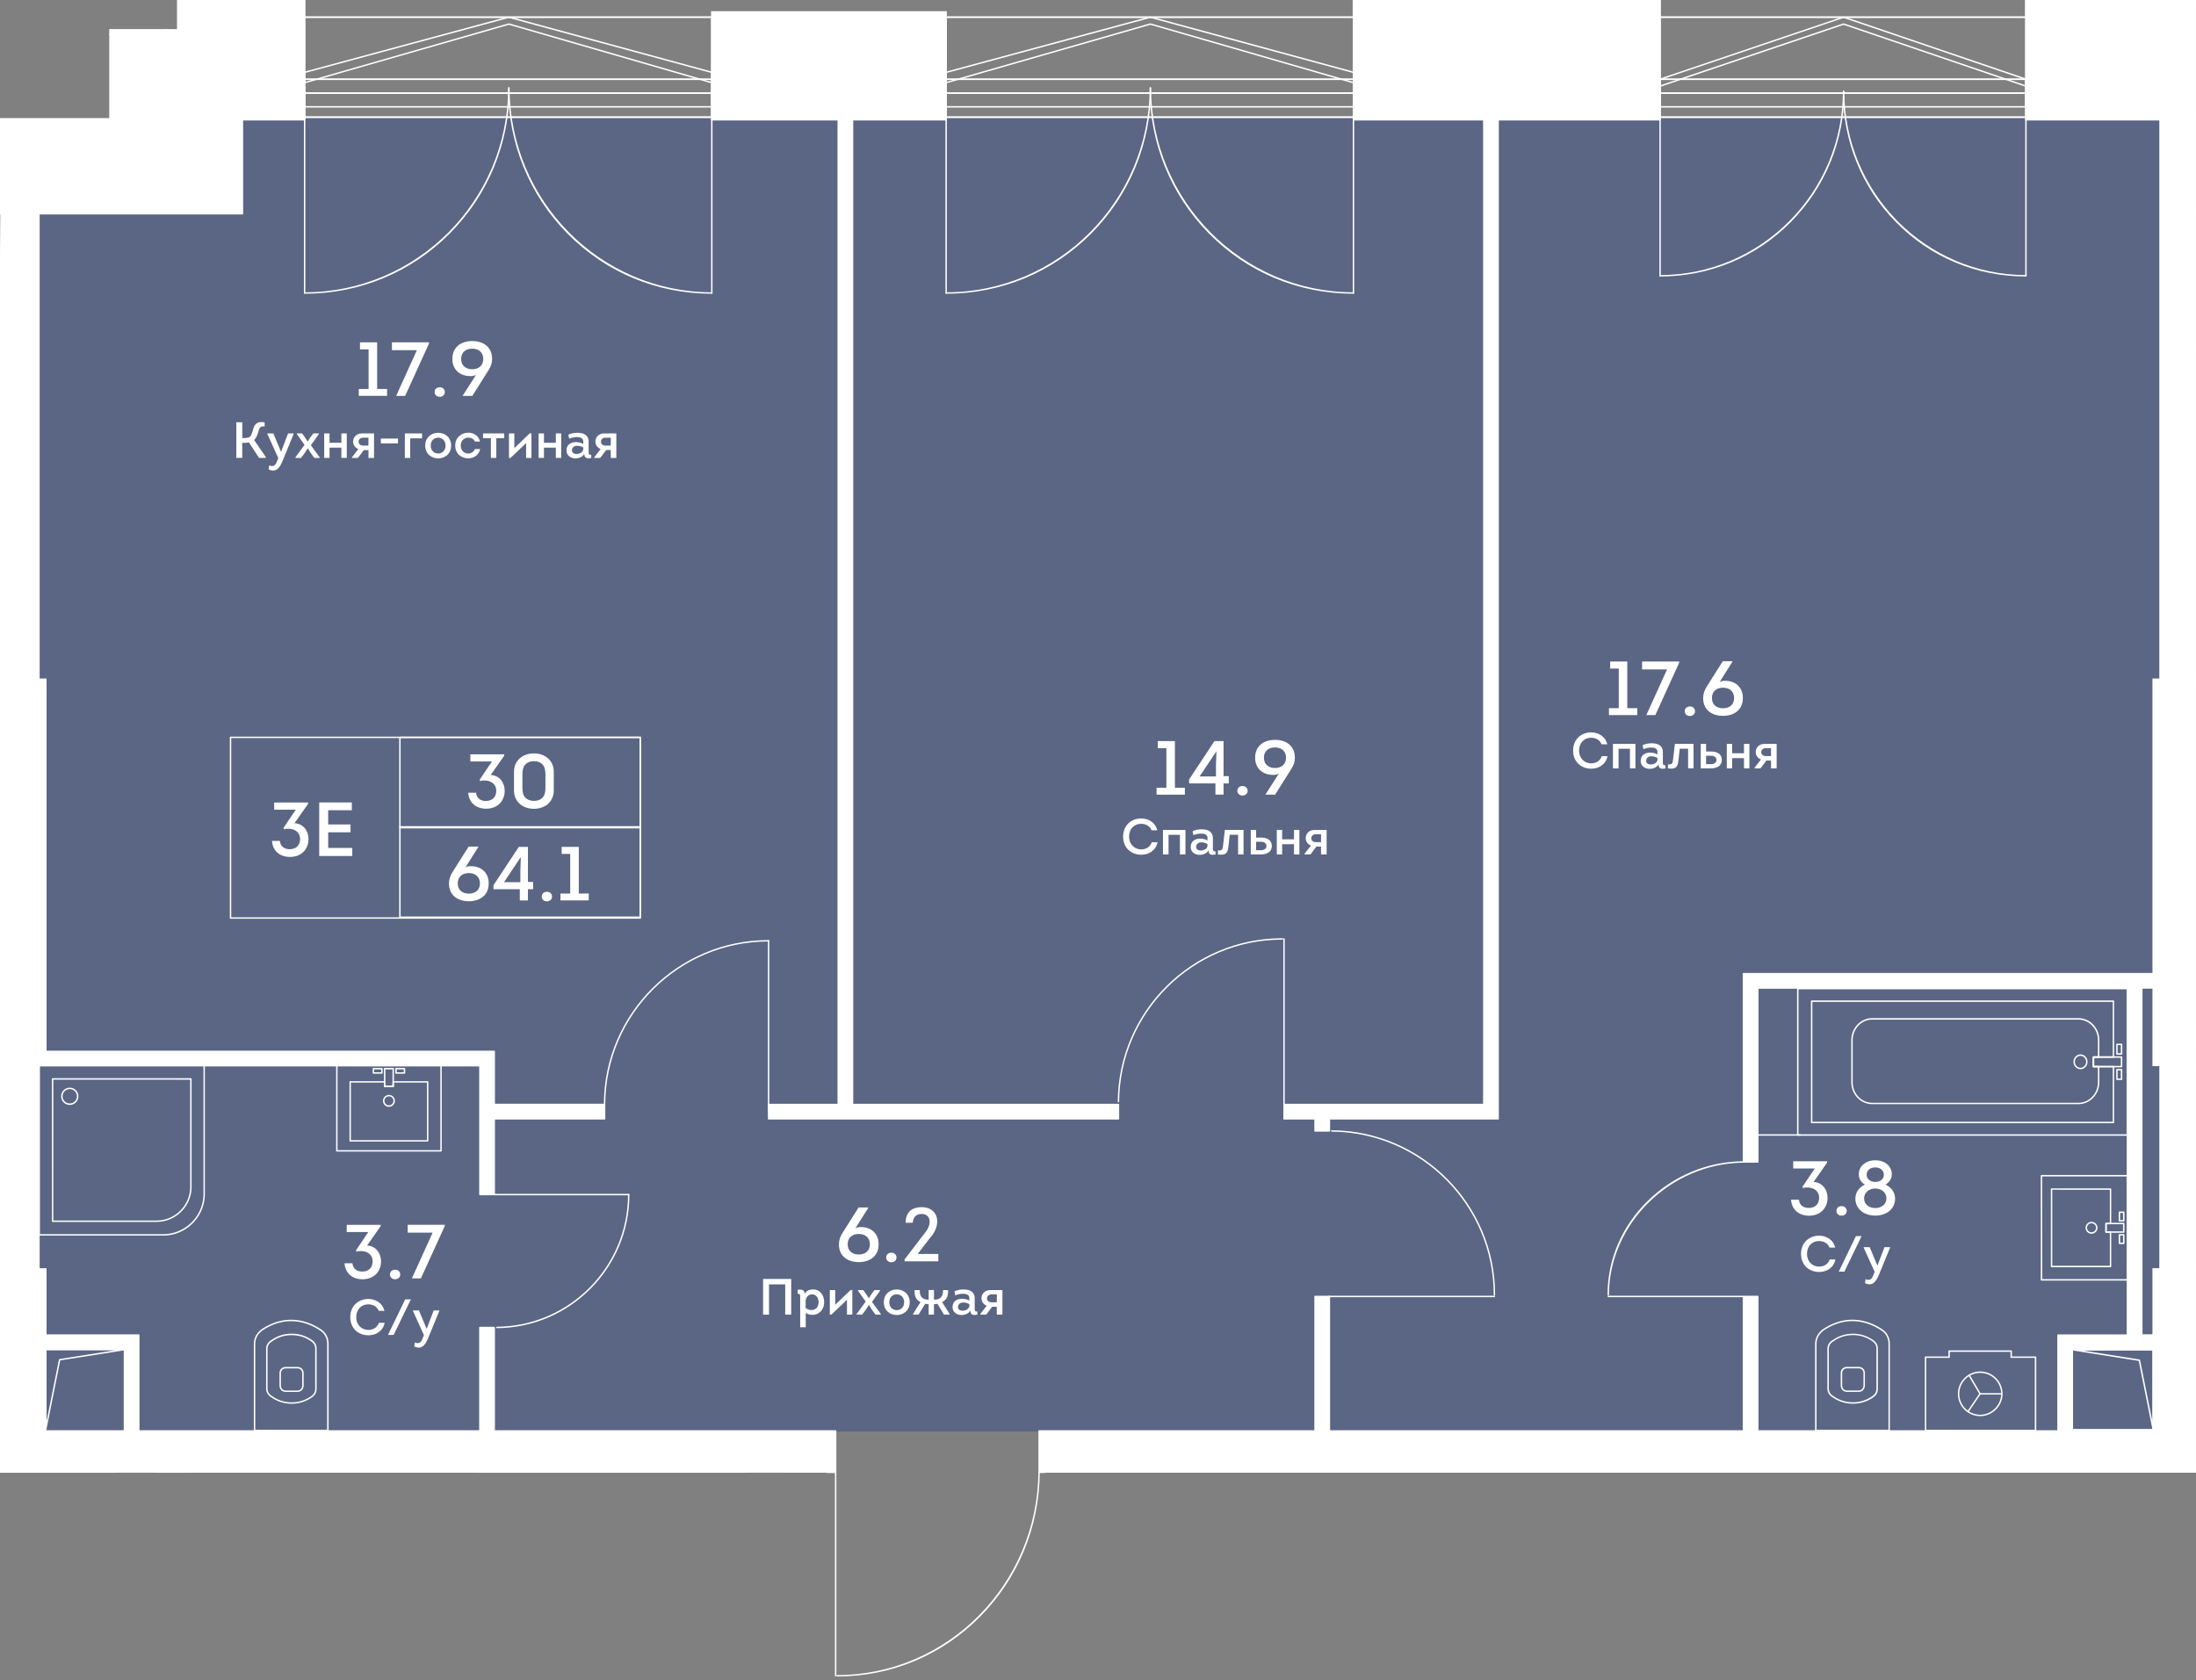
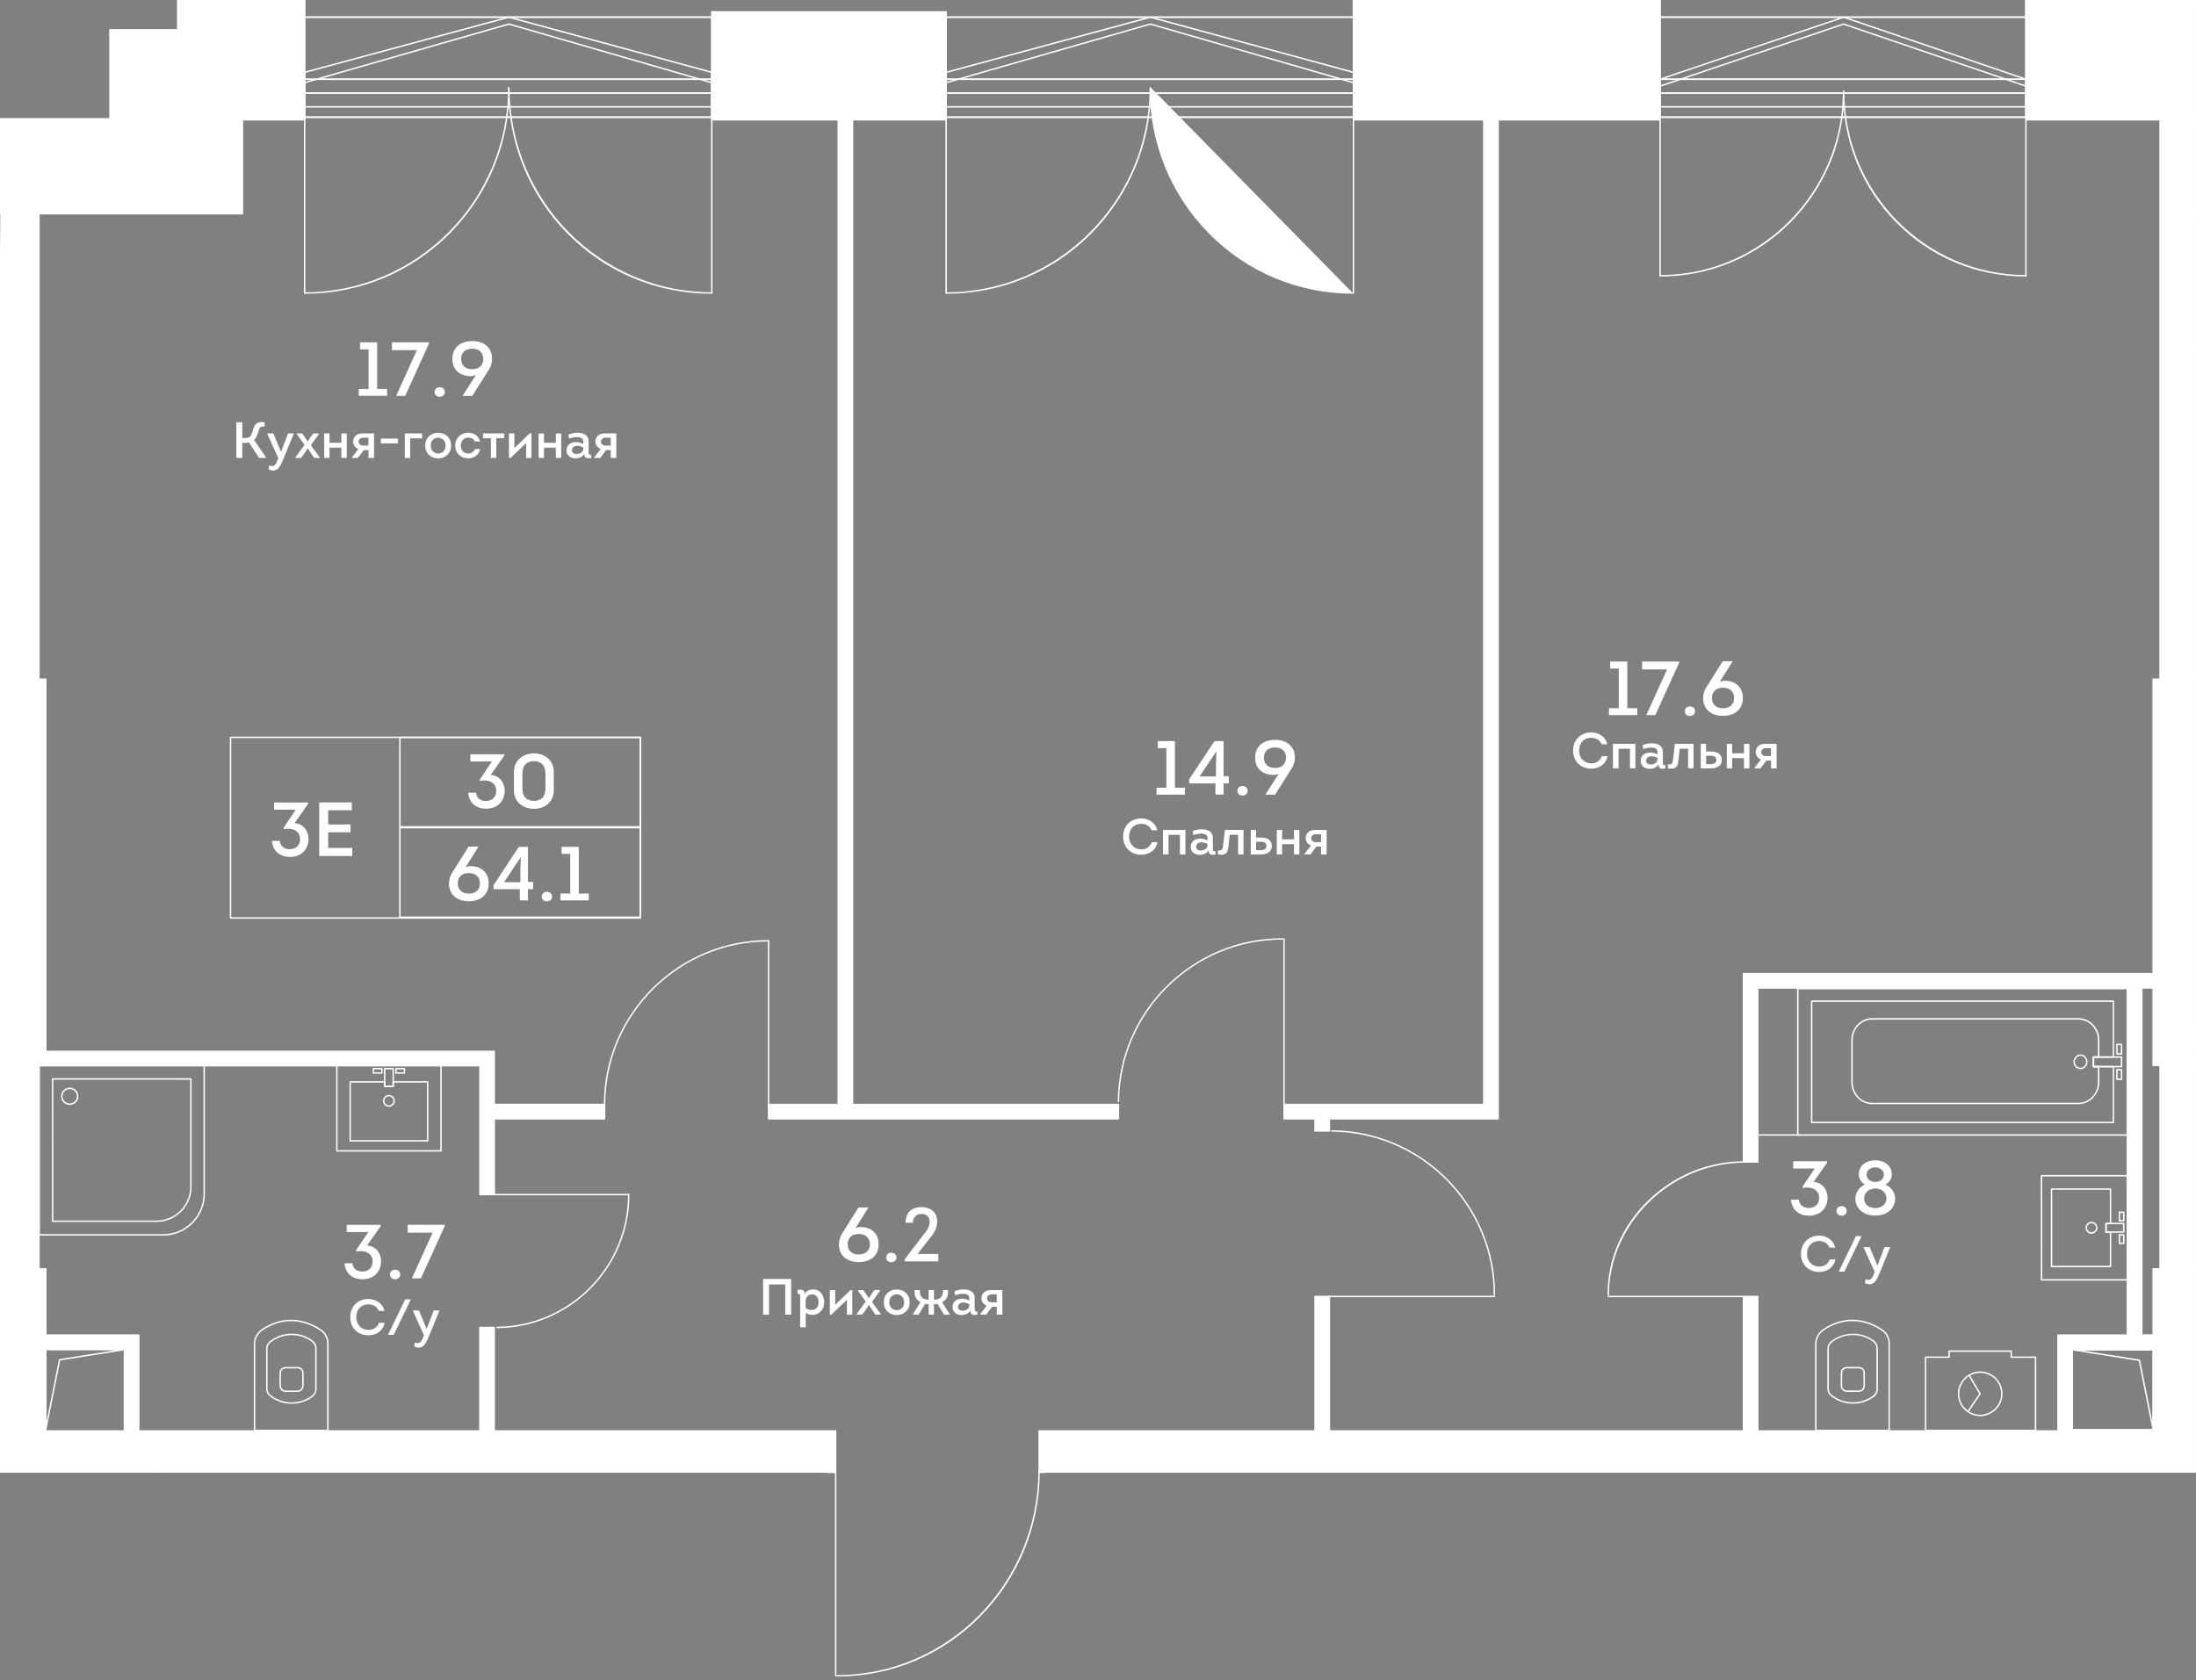
<svg xmlns="http://www.w3.org/2000/svg" viewBox="0 0 653.27 500">
  <rect x="0" y="0" width="653.27" height="500" fill="#808080" stroke="none" />
  <clipPath id="a">
    <path d="M409.74 0H52.65v8.66H32.5v26.48H0V438.2h245.98V500h64.87v-61.8h342.42V0z" />
  </clipPath>
  <clipPath id="b">
    <path d="M-1575.14-4.66h2943.63v1415.92h-2943.63z" />
  </clipPath>
  <clipPath id="c">
    <path d="M-1575.14-4.66h2943.63v1415.92h-2943.63z" />
  </clipPath>
-   <path d="M651.73 35.07H63.33v4.67H5.87v386.19H646.2V131.76h5.53z" fill="#425688" opacity=".6" />
  <g clip-path="url(#a)">
    <g clip-path="url(#b)" fill="#fff">
      <path clip-path="url(#c)" d="M88.44 414.17h-3.41c-.95 0-1.67-.59-1.83-1.5a.284.284 0 0 1-.06-.18v-3.92c0-.51.18-.98.52-1.31.34-.35.83-.53 1.37-.53h3.41c1.11 0 1.89.76 1.89 1.85v3.92c0 .09-.04.15-.06.19-.18.9-.89 1.48-1.83 1.48m-4.87-1.67c.01 0 .03.03.05.08.13.73.67 1.17 1.41 1.17h3.41c.74 0 1.28-.44 1.41-1.15v-.01c.01-.05.04-.09.05-.12v-3.88c0-.85-.59-1.42-1.46-1.42h-3.41c-.43 0-.81.15-1.07.41-.25.26-.39.6-.39 1.01z" />
      <path clip-path="url(#c)" d="M75.72 425.85a.204.204 0 0 1-.21-.21v-25.7c0-1.6.67-3.03 1.89-4.05.01-.05.04-.1.09-.14 2.86-2 5.97-3.06 9.02-3.06h.3c3.09.05 6.19 1.11 8.98 3.06 1.26.95 1.97 2.45 1.97 4.12v25.76c0 .12-.09.21-.21.21zm2.09-29.8a.2.2 0 0 1-.08.12c-1.16.94-1.8 2.27-1.8 3.77v25.48h21.39v-25.55c0-1.53-.65-2.9-1.8-3.77-2.78-1.95-5.88-2.98-8.96-2.98h-.06c-2.93 0-5.93 1.02-8.69 2.93" />
      <path clip-path="url(#c)" d="M86.76 417.68c-2.28 0-4.36-.68-6.19-2.01 0 .01-.04.01-.09-.01-.02-.01-.05-.03-.06-.05-.01-.01-.03-.04-.05-.07-.83-.65-1.21-1.43-1.21-2.46v-11.65c0-1.03.38-1.81 1.21-2.45.01-.03.03-.05.06-.08.01-.02.03-.03.06-.04.05-.02.09-.03.12-.03 1.82-1.33 3.89-2 6.16-2s4.35.68 6.18 2.01h.01c.84.65 1.23 1.44 1.23 2.48v11.87c0 1.04-.39 1.83-1.24 2.48a10.32 10.32 0 0 1-6.19 2.01m-6.05-2.41c.03 0 .08.02.12.05 1.75 1.29 3.75 1.94 5.94 1.94 2.18 0 4.18-.65 5.93-1.93.72-.56 1.06-1.24 1.06-2.13v-11.87c0-.89-.34-1.57-1.07-2.13-1.75-1.28-3.74-1.92-5.93-1.92s-4.19.65-5.93 1.93c-.04.03-.08.04-.12.05-.01.02-.03.03-.04.04-.74.56-1.08 1.24-1.08 2.14v11.65c0 .9.34 1.58 1.07 2.14.02 0 .03.02.05.04m-.31.29s.01.01 0 0c.01.01 0 0 0 0m.18-16.71s-.01 0 0 0c-.01 0 0 0 0 0m472.3 15.31h-3.41c-.94 0-1.66-.59-1.83-1.5a.284.284 0 0 1-.06-.18v-3.92c0-1.09.78-1.85 1.89-1.85h3.41c1.11 0 1.89.76 1.89 1.85v3.92c0 .09-.04.16-.06.19-.17.91-.88 1.49-1.83 1.49m-4.87-1.67c.01 0 .03.03.05.07.13.73.67 1.18 1.41 1.18h3.41c.74 0 1.28-.44 1.41-1.15 0-.01 0-.01.01-.02.01-.05.03-.09.05-.11v-3.89c0-.85-.59-1.42-1.46-1.42h-3.41c-.87 0-1.46.57-1.46 1.42z" />
      <path clip-path="url(#c)" d="M540.17 425.84a.204.204 0 0 1-.21-.21v-25.7c0-1.6.67-3.03 1.89-4.05.01-.05.04-.1.09-.13 2.86-2 5.97-3.07 9.01-3.07h.3c3.09.05 6.19 1.11 8.98 3.06 1.26.95 1.97 2.45 1.97 4.12v25.76c0 .12-.09.21-.21.21zm2.09-29.8c-.01.04-.03.09-.07.12-1.17.94-1.8 2.27-1.8 3.77v25.48h21.39v-25.55c0-1.53-.65-2.91-1.8-3.77-2.78-1.95-5.88-2.98-8.96-2.98h-.06c-2.94 0-5.94 1.02-8.7 2.93" />
      <path clip-path="url(#c)" d="M551.21 417.67c-2.27 0-4.34-.67-6.16-1.99-.03 0-.08-.01-.12-.03-.03-.01-.05-.03-.07-.05a.435.435 0 0 1-.04-.07c-.82-.63-1.21-1.42-1.21-2.45v-11.65c0-1.03.38-1.81 1.21-2.45.01-.02.03-.06.06-.08.02-.02.04-.03.06-.03.06-.03.1-.03.13-.03 1.79-1.31 3.87-1.99 6.15-1.99 2.27 0 4.35.68 6.18 2.01.84.65 1.24 1.43 1.24 2.47v11.87c0 1.03-.39 1.82-1.24 2.48-1.83 1.32-3.91 1.99-6.19 1.99m-6.06-2.41c.03 0 .08.02.12.05 1.75 1.28 3.74 1.93 5.93 1.93 2.18 0 4.18-.65 5.93-1.93.73-.56 1.07-1.24 1.07-2.13v-11.87c0-.89-.34-1.57-1.07-2.13-1.75-1.28-3.74-1.92-5.92-1.92s-4.18.65-5.93 1.93c-.05.03-.09.04-.12.05l-.05.05c-.73.56-1.07 1.24-1.07 2.14v11.65c0 .9.34 1.58 1.07 2.14.02.01.03.02.04.04m-440.98-75.6c-.12 0-.21-.09-.21-.21v-17.54c0-.12.09-.21.21-.21h10.26a.204.204 0 0 1 .21.21v1.12h2.11v-1.12c0-.12.09-.21.21-.21h10.26a.204.204 0 0 1 .21.21v17.55a.204.204 0 0 1-.21.21h-23.05zm.21-17.54v17.12h22.63v-17.12h-9.83v1.12c0 .12-.09.21-.21.21h-2.53c-.12 0-.21-.09-.21-.21v-1.12zm9.23-2.64h-2.53c-.12 0-.21-.09-.21-.21v-1.29c0-.12.09-.21.21-.21h2.53c.12 0 .21.09.21.21v1.29c0 .11-.1.21-.21.21m-2.33-.43h2.11v-.87h-2.11zm9.05.43h-2.54c-.12 0-.21-.09-.21-.21v-1.3c0-.12.09-.21.21-.21h2.54c.12 0 .21.09.21.21v1.3c0 .11-.09.21-.21.21m-2.33-.43h2.11v-.87H118z" />
      <path clip-path="url(#c)" d="M115.7 329.33c-.97 0-1.77-.8-1.77-1.77s.8-1.77 1.77-1.77 1.77.8 1.77 1.77-.8 1.77-1.77 1.77m0-3.12a1.34 1.34 0 1 0 0 2.68 1.34 1.34 0 0 0 0-2.68" />
      <path clip-path="url(#c)" d="M100.2 342.65a.204.204 0 0 1-.21-.21v-25.52c0-.12.09-.21.21-.21h31c.12 0 .21.09.21.21v25.52a.204.204 0 0 1-.21.21zm.21-25.52v25.1h30.58v-25.1z" />
      <path clip-path="url(#c)" d="M116.97 323.46h-2.54c-.12 0-.21-.09-.21-.21v-5.28c0-.12.09-.21.21-.21h2.54a.204.204 0 0 1 .21.21v5.28c0 .11-.09.21-.21.21m-2.32-.43h2.11v-4.85h-2.11zm495.65 54.04a.204.204 0 0 1-.21-.21v-23.05c0-.12.09-.21.21-.21h17.54c.12 0 .21.09.21.21v10.26a.204.204 0 0 1-.21.21h-1.13v2.11h1.13c.12 0 .21.09.21.21v10.26c0 .12-.09.21-.21.21zm.21-23.06v22.63h17.12v-9.83h-1.13c-.12 0-.21-.09-.21-.21v-2.53c0-.12.09-.21.21-.21h1.13v-9.84zm21.27 9.43h-1.3c-.12 0-.21-.09-.21-.21v-2.53c0-.12.09-.21.21-.21h1.3c.12 0 .21.09.21.21v2.53c0 .12-.09.21-.21.21m-1.09-.42h.87v-2.11h-.87zm1.09 7.15h-1.3c-.12 0-.21-.09-.21-.21v-2.54c0-.12.09-.21.21-.21h1.3c.12 0 .21.09.21.21v2.54a.204.204 0 0 1-.21.21m-1.08-.43h.87v-2.11h-.87z" />
      <path clip-path="url(#c)" d="M622.19 367.1c-.97 0-1.77-.8-1.77-1.77s.8-1.77 1.77-1.77 1.77.8 1.77 1.77-.8 1.77-1.77 1.77m0-3.12a1.34 1.34 0 1 0 1.34 1.34c0-.73-.6-1.34-1.34-1.34" />
      <path clip-path="url(#c)" d="M607.31 381.04c-.12 0-.21-.09-.21-.21l-.01-31a.204.204 0 0 1 .21-.21h25.52c.12 0 .21.09.21.21l.01 31a.204.204 0 0 1-.21.21zm.21-31 .01 30.57h25.1l-.01-30.57z" />
      <path clip-path="url(#c)" d="M626.5 366.81a.204.204 0 0 1-.21-.21v-2.54c0-.12.09-.21.21-.21h5.28a.204.204 0 0 1 .21.21v2.53c0 .12-.09.21-.21.21zm.21-2.54v2.11h4.85v-2.11zm-615.06 3.38c-.12 0-.21-.09-.21-.21l-.01-50.52c0-.12.09-.21.21-.21h49.1a.204.204 0 0 1 .21.21v38.3c0 6.85-5.57 12.43-12.42 12.43zm.21-50.52v50.09h36.67c6.61 0 12-5.39 12-12v-38.09z" />
      <path clip-path="url(#c)" d="M15.66 363.58c-.12 0-.21-.09-.21-.21l-.01-42.34a.204.204 0 0 1 .21-.21h41.14c.12 0 .21.09.21.21v32.1c0 5.76-4.69 10.45-10.45 10.45zm.2-42.33v41.91h30.69c5.53 0 10.02-4.5 10.02-10.02v-31.88z" />
      <path clip-path="url(#c)" d="M20.75 328.77c-.68 0-1.33-.27-1.81-.75-.49-.48-.75-1.13-.75-1.82a2.56 2.56 0 0 1 2.57-2.56 2.565 2.565 0 1 1-.01 5.13zm.01-4.71a2.142 2.142 0 0 0-1.52 3.65 2.142 2.142 0 0 0 3.65-1.52c0-1.16-.95-2.13-2.13-2.13m514.8 13.87H522.4c-.12 0-.21-.09-.21-.21s.09-.21.21-.21h13.16c.12 0 .21.09.21.21s-.09.21-.21.21" />
      <path clip-path="url(#c)" d="M632.83 337.94H534.8a.204.204 0 0 1-.21-.21v-43.57c0-.12.09-.21.21-.21h98.03a.204.204 0 0 1 .21.21v43.57c.01.12-.09.21-.21.21m-97.81-.43h97.6v-43.14h-97.6z" />
      <path clip-path="url(#c)" d="M618.91 318.13c-1.16 0-2.09-.98-2.09-2.19s.94-2.2 2.09-2.2 2.09.99 2.09 2.2-.94 2.19-2.09 2.19m0-3.96c-.92 0-1.67.8-1.67 1.77s.75 1.77 1.67 1.77 1.67-.8 1.67-1.77c-.01-.97-.76-1.77-1.67-1.77m12.22-.36h-1.38c-.12 0-.21-.09-.21-.21v-2.84c0-.12.09-.21.21-.21h1.38c.12 0 .21.09.21.21v2.84c0 .11-.09.21-.21.21m-1.17-.43h.95v-2.42h-.95zm1.17 7.96h-1.38c-.12 0-.21-.09-.21-.21v-2.84a.204.204 0 0 1 .21-.21h1.38c.12 0 .21.09.21.21v2.84c0 .12-.09.21-.21.21m-1.17-.42h.95v-2.42h-.95z" />
      <path clip-path="url(#c)" d="M618.3 328.55h-61.36c-3.43 0-6.22-2.93-6.22-6.54v-12.53c0-3.6 2.79-6.54 6.22-6.54h61.36c3.43 0 6.22 2.93 6.22 6.54v5.03c0 .12-.09.21-.21.21h-1.33v2.42h1.33c.12 0 .21.09.21.21V322c0 3.62-2.79 6.55-6.22 6.55m-61.36-25.17c-3.19 0-5.79 2.74-5.79 6.11v12.53c0 3.37 2.6 6.11 5.79 6.11h61.36c3.19 0 5.79-2.74 5.79-6.11v-4.44h-1.33c-.12 0-.21-.09-.21-.21v-2.84c0-.12.09-.21.21-.21h1.33v-4.82c0-3.37-2.6-6.11-5.79-6.11h-61.36z" />
      <path clip-path="url(#c)" d="M628.71 334.2h-89.78a.204.204 0 0 1-.21-.21v-36.1c0-.12.09-.21.21-.21h89.77c.12 0 .21.09.21.21v16.63c0 .12-.09.21-.21.21h-5.73v2.42h5.73c.12 0 .21.09.21.21v16.63c0 .06-.02.11-.06.15-.03.04-.08.06-.14.06m-89.56-.43h89.35v-16.2h-5.72c-.12 0-.21-.09-.21-.21v-2.84c0-.12.09-.21.21-.21h5.72v-16.2h-89.35z" />
      <path clip-path="url(#c)" d="M631.13 317.57h-8.36c-.12 0-.21-.09-.21-.21v-2.84c0-.12.09-.21.21-.21h8.36c.12 0 .21.09.21.21v2.84c0 .12-.09.21-.21.21m-8.15-.42h7.93v-2.42h-7.93zm-37.49 103.02c-.04 0-.09-.01-.12-.03-.1-.07-.12-.2-.06-.3l3.54-5.23c.06-.1.2-.13.29-.06.1.07.12.2.06.29l-3.54 5.23c-.03.07-.1.1-.17.1" />
-       <path clip-path="url(#c)" d="M589.03 414.94c-.12 0-.21-.09-.21-.21s.09-.21.21-.21h6.49c.12 0 .21.09.21.21s-.09.21-.21.21z" />
      <path clip-path="url(#c)" d="M589.03 414.94c-.07 0-.15-.04-.18-.1l-3.27-5.56c-.06-.1-.03-.23.08-.29.09-.07.23-.03.29.08l3.27 5.56c.06.1.03.23-.08.29a.36.36 0 0 1-.11.02" />
      <path clip-path="url(#c)" d="M589.08 421.37a6.65 6.65 0 0 1-6.64-6.64c0-3.66 2.98-6.64 6.64-6.65a6.65 6.65 0 0 1 6.64 6.64c.01 3.61-3.03 6.65-6.64 6.65m0-12.86c-3.43 0-6.22 2.79-6.22 6.22 0 3.42 2.79 6.22 6.22 6.22 3.37 0 6.22-2.85 6.22-6.22a6.22 6.22 0 0 0-6.22-6.22" />
      <path clip-path="url(#c)" d="M572.82 425.84c-.12 0-.21-.09-.21-.21l-.01-21.81c0-.12.09-.21.21-.21h6.8v-1.59c0-.12.09-.21.21-.21h18.47a.204.204 0 0 1 .21.21v1.59h7.04a.204.204 0 0 1 .21.21v21.8a.204.204 0 0 1-.21.21zm.2-21.8v21.38h32.3v-21.38h-7.03a.204.204 0 0 1-.21-.21v-1.59h-18.04v1.59c0 .12-.09.21-.21.21zm-430.28-9.05h4.27v31.55h-4.27zm4.28-39.55h-4.28v-38.33h-262.91v34.94h-4.28v-39.22h271.47zm298.65-22.54h-63.7v-4.27h59.42V34.86h4.28zm-217.03-4.27h104.08v4.27H228.64z" />
      <path clip-path="url(#c)" d="M144.88 328.63h34.97v4.27h-34.97zM249.34 34.86h4.27V328.3h-4.27zm141.85 295.9h4.27v5.75h-4.27zm0 55h4.27v42.7h-4.27zm127.45 0h4.27v42.7h-4.27zm4.27-40.02h-4.27V289.7h123.94v4.27H522.91z" />
      <path clip-path="url(#c)" d="M632.86 291.84h4.27v107.54h-4.27z" />
      <path clip-path="url(#c)" d="M648.59 429.67h-36.37v-32.43h36.37zm-32.1-4.27h27.82v-23.88h-27.82zm35.62-118.86h76.65v4.27h-76.65zM41.29 433.23h-72.63v-36h72.63zm-68.36-4.27h64.08v-27.45h-64.08zm669.65-394.1h11.29V202.1h-11.29zM11.59 202.1H-.73L.3 63.59h11.29zm630.99 114.91h11.29v60.53h-11.29zm-643.31 0h12.31v60.53H-.73zm147.75 109.74h-4.27c-.12 0-.21-.09-.21-.21v-31.55c0-.12.09-.21.21-.21h4.27c.12 0 .21.09.21.21v31.55c0 .11-.09.21-.21.21m-4.06-.43h3.85V395.2h-3.85zm189.76-93.2H228.64c-.12 0-.21-.09-.21-.21v-4.27c0-.12.09-.21.21-.21h104.08c.12 0 .21.09.21.21v4.27c.01.11-.09.21-.21.21m-103.87-.43h103.66v-3.85H228.85z" />
      <path clip-path="url(#c)" d="M253.62 328.51h-4.27c-.12 0-.21-.09-.21-.21V34.86c0-.12.09-.21.21-.21h4.27c.12 0 .21.09.21.21V328.3c0 .12-.09.21-.21.21m-4.07-.42h3.85V35.07h-3.85zm145.92 8.63h-4.27c-.12 0-.21-.09-.21-.21v-3.39h-9.01c-.12 0-.21-.09-.21-.21v-4.27c0-.12.09-.21.21-.21h59.21V34.86c0-.12.09-.21.21-.21h4.27c.12 0 .21.09.21.21V332.9c0 .12-.09.21-.21.21h-49.99v3.39c0 .13-.09.22-.21.22m-4.06-.42h3.85v-3.39c0-.12.09-.21.21-.21h49.99V35.08h-3.85v293.55c0 .12-.09.21-.21.21h-59.21v3.85h9.01c.12 0 .21.09.21.21zm4.06 92.37h-4.27c-.12 0-.21-.09-.21-.21v-42.7c0-.12.09-.21.21-.21h4.27c.12 0 .21.09.21.21v42.7c0 .12-.09.21-.21.21m-4.06-.43h3.85v-42.28h-3.85zm131.5.43h-4.27c-.12 0-.21-.09-.21-.21v-42.7c0-.12.09-.21.21-.21h4.27c.12 0 .21.09.21.21v42.7c0 .12-.09.21-.21.21m-4.06-.43h3.85v-42.28h-3.85zm129.74 1.65h-36.37c-.12 0-.21-.09-.21-.21v-32.43c0-.12.09-.21.21-.21h20.43V294.19H523.12v51.56c0 .12-.09.21-.21.21h-4.27c-.12 0-.21-.09-.21-.21V289.7c0-.12.09-.21.21-.21h123.94c.12 0 .21.09.21.21v4.27c0 .12-.09.21-.21.21h-5.22v102.84h11.24c.12 0 .21.09.21.21v32.43c-.01.13-.1.23-.22.23m-36.16-.43h35.95v-32.01h-11.24c-.12 0-.21-.09-.21-.21V293.97c0-.12.09-.21.21-.21h5.22v-3.85H518.85v55.62h3.85v-51.56c0-.12.09-.21.21-.21h109.95c.12 0 .21.09.21.21v103.27c0 .12-.09.21-.21.21h-20.43zm31.89-3.85H616.5c-.12 0-.21-.09-.21-.21v-23.88c0-.12.09-.21.21-.21h27.82c.12 0 .21.09.21.21v23.88c0 .12-.09.21-.21.21m-27.62-.43h27.4v-23.46h-27.4zm112.06-114.15h-76.65c-.12 0-.21-.09-.21-.21v-4.27c0-.12.09-.21.21-.21h76.65c.12 0 .21.09.21.21v4.27c0 .11-.09.21-.21.21m-76.43-.43h76.22v-3.85h-76.22zM41.29 433.45h-72.63c-.12 0-.21-.09-.21-.21v-36c0-.12.09-.21.21-.21h72.63c.12 0 .21.09.21.21v36c0 .11-.09.21-.21.21m-72.42-.43h72.21v-35.57h-72.21zm68.14-3.85h-64.08c-.12 0-.21-.09-.21-.21v-27.45c0-.12.09-.21.21-.21h64.08c.12 0 .21.09.21.21v27.45c.01.12-.09.21-.21.21m-63.87-.42H36.8v-27.02h-63.66zm680.72-226.43h-11.29c-.12 0-.21-.09-.21-.21V34.86c0-.12.09-.21.21-.21h11.29c.12 0 .21.09.21.21V202.1c.01.12-.09.22-.21.22m-11.07-.43h10.86V35.07h-10.86zm-631.2.43H-.72a.204.204 0 0 1-.21-.21L.09 63.59c0-.12.09-.21.21-.21h11.29c.12 0 .21.09.21.21V202.1c0 .12-.1.22-.21.22m-12.1-.43h11.88V63.81H.51z" />
      <path clip-path="url(#c)" d="M653.86 377.76h-11.29c-.12 0-.21-.09-.21-.21v-60.53c0-.12.09-.21.21-.21h11.29c.12 0 .21.09.21.21v60.53c.01.12-.09.21-.21.21m-11.07-.43h10.86v-60.11h-10.86zm-631.2.43H-.73c-.12 0-.21-.09-.21-.21v-60.23h-119.02v34.73c0 .12-.09.21-.21.21h-4.27c-.12 0-.21-.09-.21-.21v-20.13h-6.37c-.12 0-.21-.09-.21-.21v-4.27c0-.12.09-.21.21-.21h6.37v-14.39c0-.12.09-.21.21-.21h271.47c.12 0 .21.09.21.21v15.58h32.62c.12 0 .21.09.21.21v4.27c0 .12-.09.21-.21.21h-32.62v22.33c0 .12-.09.21-.21.21h-4.27c-.12 0-.21-.09-.21-.21v-38.12H11.8v60.23c0 .12-.09.21-.21.21m-12.1-.42h11.88v-60.23c0-.12.09-.21.21-.21h131.16c.12 0 .21.09.21.21v38.12h3.85V332.9c0-.12.09-.21.21-.21h32.62v-3.85h-32.62c-.12 0-.21-.09-.21-.21v-15.58h-271.04v14.39c0 .12-.09.21-.21.21h-6.37v3.85h6.37c.12 0 .21.09.21.21v20.12h3.85V317.1c0-.12.09-.21.21-.21H-.73c.12 0 .21.09.21.21v60.24zM493.84 82.27c-.12 0-.21-.09-.21-.21V27.68c0-.12.09-.21.21-.21s.21.09.21.21v54.38c0 .12-.09.21-.21.21" />
      <path clip-path="url(#c)" d="M493.84 82.27c-.12 0-.21-.09-.21-.21s.09-.21.21-.21c29.99 0 54.39-24.53 54.39-54.68 0-.12.09-.21.21-.21s.21.09.21.21c0 14.74-5.68 28.57-16 38.97s-24.11 16.13-38.81 16.13" />
      <path clip-path="url(#c)" d="M602.68 82.27c-14.68 0-28.4-5.73-38.64-16.14-10.2-10.37-15.81-24.2-15.81-38.97 0-.12.09-.21.21-.21s.21.09.21.21c0 30.15 24.23 54.68 54.02 54.68.12 0 .21.09.21.21.01.13-.08.22-.2.22" />
      <path clip-path="url(#c)" d="M602.68 82.27c-.12 0-.21-.09-.21-.21V27.68c0-.12.09-.21.21-.21s.21.09.21.21v54.38c0 .12-.09.21-.21.21M281.46 87.4c-.12 0-.21-.09-.21-.21V26.66c0-.12.09-.21.21-.21s.21.09.21.21v60.53c0 .12-.09.21-.21.21" />
      <path clip-path="url(#c)" d="M281.46 87.4c-.12 0-.21-.09-.21-.21s.09-.21.21-.21c33.38 0 60.54-27.29 60.54-60.83 0-.12.09-.21.21-.21s.21.09.21.21c0 16.38-6.32 31.77-17.79 43.32-11.49 11.56-26.82 17.93-43.17 17.93" />
-       <path clip-path="url(#c)" d="M402.63 87.4c-16.33 0-31.6-6.37-43.01-17.94C348.26 57.93 342 42.55 342 26.14c0-.12.09-.21.21-.21s.21.09.21.21c0 33.55 27.01 60.83 60.2 60.83.12 0 .21.09.21.21.02.13-.08.22-.2.22" />
+       <path clip-path="url(#c)" d="M402.63 87.4c-16.33 0-31.6-6.37-43.01-17.94C348.26 57.93 342 42.55 342 26.14c0-.12.09-.21.21-.21s.21.09.21.21" />
      <path clip-path="url(#c)" d="M402.63 87.4c-.12 0-.21-.09-.21-.21V26.66c0-.12.09-.21.21-.21s.21.09.21.21v60.53c.01.12-.09.21-.21.21m-312.01 0c-.12 0-.21-.09-.21-.21V26.66c0-.12.09-.21.21-.21s.21.09.21.21v60.53c0 .12-.09.21-.21.21" />
      <path clip-path="url(#c)" d="M90.62 87.4c-.12 0-.21-.09-.21-.21s.09-.21.21-.21c33.38 0 60.55-27.29 60.55-60.83 0-.12.09-.21.21-.21s.21.09.21.21c0 16.38-6.32 31.77-17.8 43.32C122.3 81.03 106.97 87.4 90.62 87.4" />
      <path clip-path="url(#c)" d="M211.75 87.4c-16.32 0-31.59-6.37-42.98-17.94-11.35-11.53-17.6-26.92-17.6-43.32 0-.12.09-.21.21-.21s.21.09.21.21c0 33.55 26.99 60.83 60.16 60.83.12 0 .21.09.21.21.01.13-.09.22-.21.22" />
      <path clip-path="url(#c)" d="M211.75 87.4c-.12 0-.21-.09-.21-.21V26.66c0-.12.09-.21.21-.21s.21.09.21.21v60.53c.01.12-.09.21-.21.21m36.84 411.43c-.12 0-.21-.09-.21-.21v-60.53c0-.12.09-.21.21-.21s.21.09.21.21v60.53c.01.11-.09.21-.21.21m.52 0c-.15.01-.28-.07-.29-.21 0-.12.09-.21.21-.21h.07c32.75 0 59.57-27.08 59.8-60.41 0-.12.09-.21.21-.21s.21.1.21.22c-.11 16.29-6.43 31.59-17.81 43.07-11.34 11.44-26.4 17.75-42.4 17.75m132.86-169.99c-.12 0-.21-.09-.21-.21v-49.25c0-.12.09-.21.21-.21s.21.09.21.21v49.25c.01.12-.09.21-.21.21m-49.25-.85c-.12 0-.21-.09-.21-.21.19-26.82 22.14-48.61 48.94-48.61.15 0 .27.08.27.21 0 .12-.1.21-.21.21h-.06c-26.57 0-48.33 21.6-48.52 48.19.01.12-.09.21-.21.21m-104.08 2.42c-.12 0-.21-.09-.21-.21v-50.27c0-.12.09-.21.21-.21s.21.09.21.21v50.27c0 .12-.09.21-.21.21" />
      <path clip-path="url(#c)" d="M179.85 328.54c-.12 0-.21-.09-.21-.21.18-26.82 22.14-48.61 48.94-48.61.15-.01.27.08.27.21 0 .12-.09.21-.21.21h-.06c-26.58 0-48.33 21.6-48.52 48.19.01.11-.09.21-.21.21m7.18 27.12h-40.01c-.12 0-.21-.09-.21-.21s.09-.21.21-.21h40.01c.12 0 .21.09.21.21.01.11-.09.21-.21.21" />
      <path clip-path="url(#c)" d="M147.81 395.2c-.12 0-.21-.09-.21-.21s.09-.22.21-.22c21.54-.15 39.03-17.79 39.01-39.33 0-.12.09-.21.21-.21s.21.09.21.21c.03 21.78-17.66 39.61-39.43 39.76zm370.62-9.23h-40.01c-.12 0-.21-.09-.21-.21s.09-.21.21-.21h40.01c.12 0 .21.09.21.21 0 .11-.09.21-.21.21m-40.01-.47c-.12 0-.21-.09-.21-.21-.01-10.5 4.26-20.46 12.02-28.02 7.7-7.49 17.79-11.67 28.42-11.74.12 0 .21.09.21.21s-.09.22-.21.22c-21.71.15-40.03 18.16-40.01 39.33-.01.12-.11.21-.22.21m-33.86.47h-49.25c-.12 0-.21-.09-.21-.21s.09-.21.21-.21h49.25c.12 0 .21.09.21.21 0 .11-.09.21-.21.21m0-.46c-.12 0-.21-.09-.21-.21.03-26.6-21.58-48.39-48.19-48.58-.12 0-.21-.09-.21-.21s.09-.21.21-.21c26.84.18 48.64 22.17 48.61 49 0 .12-.09.21-.21.21m-23.6-350.43H72.12c-.12 0-.21-.09-.21-.21V23.58c0-.12.09-.21.21-.21h348.84c.12 0 .21.09.21.21v11.29c0 .11-.09.21-.21.21m-348.63-.43h348.41V23.79H72.33zm548.7.43H475.34c-.12 0-.21-.09-.21-.21V23.58c0-.12.09-.21.21-.21h145.69c.12 0 .21.09.21.21v11.29c0 .11-.09.21-.21.21m-145.48-.43h145.26V23.79H475.55z" />
      <path clip-path="url(#c)" d="M-324.94 1410.94h-90.26c-.12 0-.21-.09-.21-.21v-9.02h-135.25c-.12 0-.21-.1-.21-.21v-25.44h-62.16v25.44c0 .12-.09.21-.21.21h-125.7v9.02c0 .12-.1.21-.21.21h-90.06c-.12 0-.21-.09-.21-.21v-9.02h-291.47v9.02c0 .12-.09.21-.21.21h-91.25c-.12 0-.21-.09-.21-.21v-9.02h-304.35v9.02c0 .12-.09.21-.21.21h-57.46c-.12 0-.21-.09-.21-.21v-91.31c0-.12.1-.21.21-.21h9.02v-123.72h-9.02c-.12 0-.21-.1-.21-.21v-90.29c0-.12.1-.21.21-.21h9.02V971.81h-9.02c-.12 0-.21-.09-.21-.21v-91.47c0-.12.1-.21.21-.21h9.02V771.6h-9.02c-.12 0-.21-.1-.21-.21V730.5c0-.12.1-.21.21-.21h43.9V643.5h-43.9c-.12 0-.21-.09-.21-.21v-41.07c0-.12.1-.21.21-.21h9.02V492.68h-9.02c-.12 0-.21-.09-.21-.21v-90.3c0-.12.1-.21.21-.21h9.02v-126.8h-9.02c-.12 0-.21-.09-.21-.21v-91.41c0-.12.1-.21.21-.21h9.02v-96h-9.02c-.12 0-.21-.09-.21-.21V-4.13c0-.12.1-.21.21-.21h57.46c.12 0 .21.09.21.21V4.9h277.7v-9.02c0-.12.1-.21.21-.21h90.2c.12 0 .21.09.21.21V4.9h345.33v-9.02c0-.12.09-.21.21-.21h90.43c.12 0 .21.09.21.21V4.9h122.77c.12 0 .21.09.21.21v24.41h62.16V5.11c0-.12.09-.21.21-.21h124.02v-9.02c0-.12.09-.21.21-.21h90.24c.12 0 .21.09.21.21V4.9h233.55v-9.02c0-.12.09-.21.21-.21h40.95c.12 0 .21.09.21.21V40.8h86.78V-4.13c0-.12.1-.21.21-.21H90.6c.12 0 .21.09.21.21V4.9H402.4v-9.02c0-.12.09-.21.21-.21h91.2c.12 0 .21.09.21.21V4.9h108.41v-9.02c0-.12.09-.21.21-.21h91.2c.12 0 .21.09.21.21V4.9h135.22c.12 0 .21.09.21.21v24.41h62.16V5.11c0-.12.09-.21.21-.21h135.36v-9.02c0-.12.09-.21.21-.21h90.14c.12 0 .21.09.21.21V4.9h192.46v-9.02c0-.12.09-.21.21-.21h57.45c.12 0 .21.09.21.21s-.1.21-.21.21h-57.24v9.02c0 .12-.09.21-.21.21h-192.89c-.12 0-.21-.09-.21-.21v-9.02h-89.72v9.02c0 .12-.09.21-.21.21H892.1v24.41c0 .12-.09.21-.21.21H829.3c-.12 0-.21-.09-.21-.21V5.32H693.88c-.12 0-.21-.09-.21-.21v-9.02h-90.78v9.02c0 .12-.09.21-.21.21H493.84c-.12 0-.21-.09-.21-.21v-9.02h-90.78v9.02c0 .12-.09.21-.21.21H90.62c-.12 0-.21-.09-.21-.21v-9.02H49.76v44.93c0 .12-.1.21-.21.21h-87.21c-.12 0-.21-.09-.21-.21V-3.91H-78.4v9.02c0 .12-.09.21-.21.21H-312.6c-.12 0-.21-.09-.21-.21v-9.02h-89.81v9.02c0 .12-.09.21-.21.21h-124.02v24.41c0 .12-.09.21-.21.21h-62.59c-.12 0-.21-.09-.21-.21V5.32h-122.76c-.12 0-.21-.09-.21-.21v-9.02h-90.01v9.02c0 .12-.09.21-.21.21h-345.76c-.12 0-.21-.09-.21-.21v-9.02h-89.77v9.02c0 .12-.09.21-.21.21h-278.13c-.12 0-.21-.09-.21-.21v-9.02h-57.03v90.82h9.02c.12 0 .21.09.21.21v96.42c0 .12-.09.21-.21.21h-9.02v90.98h9.02c.12 0 .21.09.21.21v127.22c0 .12-.09.21-.21.21h-9.02v89.88h9.02c.12 0 .21.09.21.21V602.2c0 .12-.09.21-.21.21h-9.02v40.65h43.9c.12 0 .21.09.21.21v87.21c0 .12-.09.21-.21.21h-43.9v40.47h9.02c.12 0 .21.09.21.21v108.74c0 .12-.09.21-.21.21h-9.02v91.05h9.02c.12 0 .21.09.21.21v133.38c0 .12-.09.21-.21.21h-9.02v89.86h9.02c.12 0 .21.09.21.21v124.15c0 .12-.09.21-.21.21h-9.02v90.88h57.03v-9.02c0-.12.09-.21.21-.21h304.78c.12 0 .21.1.21.21v9.02h90.83v-9.02c0-.12.1-.21.21-.21h291.9c.12 0 .21.1.21.21v9.02h89.63v-9.02c0-.12.09-.21.21-.21h125.7v-25.44c0-.12.09-.21.21-.21h62.59c.12 0 .21.1.21.21v25.44h135.25c.12 0 .21.1.21.21v9.02h90.04c.12 0 .21.1.21.21 0 .16-.09.25-.21.25" />
      <path clip-path="url(#c)" d="M1367.96 1410.94h-57.45c-.12 0-.21-.09-.21-.21v-9.02h-192.46v9.02c0 .12-.09.21-.21.21h-90.38c-.12 0-.21-.09-.21-.21v-9.02h-134.1c-.12 0-.21-.1-.21-.21v-25.44h-62.16v25.44c0 .12-.09.21-.21.21H697.19v9.02c0 .12-.1.21-.21.21h-91.34c-.12 0-.21-.09-.21-.21v-9.02H482.52c-.12 0-.21-.1-.21-.21v-25.44h-62.16v25.44c0 .12-.09.21-.21.21H293.99v9.02c0 .12-.09.21-.21.21H202.5c-.12 0-.21-.09-.21-.21v-9.02H90.8v9.02c0 .12-.09.21-.21.21H49.55c-.12 0-.21-.09-.21-.21v-44.93h-86.78v44.93c0 .12-.09.21-.21.21H-78.7c-.12 0-.21-.09-.21-.21s.09-.21.21-.21h40.83v-44.93c0-.12.09-.21.21-.21h87.21c.12 0 .21.09.21.21v44.93h40.61v-9.02c0-.12.09-.21.21-.21H202.5c.12 0 .21.1.21.21v9.02h90.86v-9.02c0-.12.09-.21.21-.21h125.94v-25.44c0-.12.09-.21.21-.21h62.59c.12 0 .21.1.21.21v25.44h122.91c.12 0 .21.1.21.21v9.02h90.91v-9.02c0-.12.1-.21.21-.21h133.14v-25.44c0-.12.1-.21.21-.21h62.59c.12 0 .21.1.21.21v25.44h134.1c.12 0 .21.1.21.21v9.02h89.95v-9.02c0-.12.09-.21.21-.21h192.89c.12 0 .21.1.21.21v9.02h57.03v-91.83h-9.02c-.12 0-.21-.1-.21-.21v-97.81c0-.12.09-.21.21-.21h9.02v-92.57h-9.02c-.12 0-.21-.09-.21-.21v-97.81c0-.12.09-.21.21-.21h9.02v-91.78h-9.02c-.12 0-.21-.09-.21-.21V829c0-.12.09-.21.21-.21h9.02v-40.63h-44.93c-.12 0-.21-.09-.21-.21v-87.21c0-.12.09-.21.21-.21h44.93v-40.62h-9.02c-.12 0-.21-.09-.21-.21V495.54c0-.12.09-.21.21-.21h9.02v-89.86h-9.02c-.12 0-.21-.09-.21-.21v-130.3c0-.12.09-.21.21-.21h9.02v-90.92h-9.02c-.12 0-.21-.09-.21-.21V87.09c0-.12.09-.21.21-.21h9.02V-4.13c0-.12.1-.21.21-.21.12 0 .21.09.21.21v91.22c0 .12-.1.21-.21.21h-9.02v96.08h9.02c.12 0 .21.09.21.21v91.34c0 .12-.1.21-.21.21h-9.02v129.88h9.02c.12 0 .21.09.21.21v90.29c0 .12-.1.21-.21.21h-9.02v163.74h9.02c.12 0 .21.09.21.21v41.04c0 .12-.1.21-.21.21H1323v86.79h44.93c.12 0 .21.09.21.21V829c0 .12-.1.21-.21.21h-9.02v108.24h9.02c.12 0 .21.09.21.21v92.2c0 .12-.1.21-.21.21h-9.02v97.38h9.02c.12 0 .21.1.21.21v92.99c0 .12-.1.21-.21.21h-9.02v97.38h9.02c.12 0 .21.1.21.21v92.26c.03.14-.07.23-.18.23M34.16 553.21h-175.45c-.12 0-.21-.09-.21-.21V438.08c0-.12.09-.21.21-.21h10.05v-11.34c0-.12.09-.21.21-.21s.21.09.21.21v11.55c0 .12-.09.21-.21.21h-10.05v114.48H33.94V438.3h-79.81c-.12 0-.21-.09-.21-.21v-11.55c0-.12.09-.21.21-.21s.21.09.21.21v11.34h79.81c.12 0 .21.09.21.21V553c.01.11-.08.21-.2.21m187.76 0H46.47c-.12 0-.21-.09-.21-.21V438.08c0-.12.09-.21.21-.21h10.05v-11.34c0-.12.09-.21.21-.21s.21.09.21.21v11.55c0 .12-.09.21-.21.21H46.68v114.48H221.7V438.3h-79.81c-.12 0-.21-.09-.21-.21v-11.55c0-.12.09-.21.21-.21s.21.09.21.21v11.34h79.81c.12 0 .21.09.21.21V553c.01.11-.08.21-.2.21M493.84 25.84c-.04 0-.09-.01-.12-.04a.196.196 0 0 1-.09-.17v-2.05c0-.09.06-.17.15-.2l54.6-18.47a.17.17 0 0 1 .14 0l54.24 18.47c.09.03.14.11.14.2v2.05c0 .07-.03.13-.09.17s-.12.06-.19.03L548.44 7.39 493.9 25.83c-.02.01-.04.01-.06.01m.21-2.11v1.6l54.32-18.37a.17.17 0 0 1 .14 0l53.95 18.37v-1.6l-54.02-18.4z" />
      <path clip-path="url(#c)" d="M602.68 35.08H493.84c-.12 0-.21-.09-.21-.21V5.11c0-.12.09-.21.21-.21h108.84c.12 0 .21.09.21.21v29.75c0 .12-.09.22-.21.22m-108.63-.43h108.41V5.32H494.05z" />
      <path clip-path="url(#c)" d="M602.68 27.9H493.84c-.12 0-.21-.09-.21-.21v-4.1c0-.12.09-.21.21-.21h108.84c.12 0 .21.09.21.21v4.1c0 .11-.09.21-.21.21m-108.63-.43h108.41v-3.68H494.05z" />
      <path clip-path="url(#c)" d="M602.68 32H493.84c-.12 0-.21-.09-.21-.21v-4.1c0-.12.09-.21.21-.21h108.84c.12 0 .21.09.21.21v4.1c0 .12-.09.21-.21.21m-108.63-.43h108.41V27.9H494.05zm-212.59-6.75c-.05 0-.09-.01-.13-.04a.223.223 0 0 1-.09-.17v-3.08c0-.1.07-.18.16-.21L342.16 4.9c.04-.01.08-.01.12 0l60.42 16.42c.09.02.16.11.16.21v3.08c0 .07-.03.13-.09.17-.05.04-.12.06-.19.03L342.22 7.38l-60.7 17.42c-.02.01-.04.02-.06.02m.21-3.13v2.63l60.48-17.37c.04-.01.08-.01.12 0l60.15 17.37v-2.63l-60.2-16.36z" />
      <path clip-path="url(#c)" d="M402.63 35.08H281.46c-.12 0-.21-.09-.21-.21V5.11c0-.12.09-.21.21-.21h121.17c.12 0 .21.09.21.21v29.75c.01.12-.09.22-.21.22m-120.96-.43h120.75V5.32H281.67z" />
      <path clip-path="url(#c)" d="M402.63 27.9H281.46c-.12 0-.21-.09-.21-.21v-4.1c0-.12.09-.21.21-.21h121.17c.12 0 .21.09.21.21v4.1c.01.11-.09.21-.21.21m-120.96-.43h120.75v-3.68H281.67z" />
      <path clip-path="url(#c)" d="M402.63 32H281.46c-.12 0-.21-.09-.21-.21v-4.1c0-.12.09-.21.21-.21h121.17c.12 0 .21.09.21.21v4.1c.01.12-.09.21-.21.21m-120.96-.43h120.75V27.9H281.67zM90.62 24.82c-.05 0-.09-.01-.13-.04a.223.223 0 0 1-.09-.17v-3.08c0-.1.07-.18.16-.21L151.32 4.9c.04-.01.08-.01.12 0l60.37 16.42c.09.02.16.11.16.21v3.08c0 .07-.03.13-.09.17a.21.21 0 0 1-.19.03L151.38 7.38 90.68 24.8c-.02.01-.04.02-.06.02m.21-3.13v2.63l60.49-17.37c.04-.01.08-.01.12 0l60.1 17.37v-2.63L151.38 5.33z" />
      <path clip-path="url(#c)" d="M211.75 35.08H90.62c-.12 0-.21-.09-.21-.21V5.11c0-.12.09-.21.21-.21h121.13c.12 0 .21.09.21.21v29.75c0 .12-.09.22-.21.22m-120.92-.43h120.7V5.32H90.83z" />
      <path clip-path="url(#c)" d="M211.75 27.9H90.62c-.12 0-.21-.09-.21-.21v-4.1c0-.12.09-.21.21-.21h121.13c.12 0 .21.09.21.21v4.1c0 .11-.09.21-.21.21m-120.92-.43h120.7v-3.68H90.83z" />
      <path clip-path="url(#c)" d="M211.75 32H90.62c-.12 0-.21-.09-.21-.21v-4.1c0-.12.09-.21.21-.21h121.13c.12 0 .21.09.21.21v4.1c0 .12-.09.21-.21.21m-120.92-.43h120.7V27.9H90.83zM13.64 425.32h-.02a.208.208 0 0 1-.19-.21v-23.6c0-.12.09-.21.21-.21h23.6c.11 0 .21.09.21.2.01.11-.07.21-.18.23l-19.35 3.05-4.07 20.37c-.02.1-.11.17-.21.17m.21-23.6v21.23l3.68-18.4c.02-.09.09-.15.18-.17l16.81-2.65H13.85zm626.67 23.75c-.1 0-.19-.07-.21-.17l-4.07-20.37-19.34-3.05a.216.216 0 0 1 .03-.43h23.59c.12 0 .21.09.21.21v23.6c0 .11-.08.21-.19.21zm-20.87-23.6 16.8 2.65c.09.02.16.08.18.17l3.69 18.4v-21.23h-20.67zm-407.99 36.21h4.1v114.91h-4.1z" />
      <path clip-path="url(#c)" d="M215.97 553.21h-4.53V437.87h4.53zm-4.1-.43h3.68V438.3h-3.68zM30.06 35.08h-48.22c-.05 0-.1-.03-.13-.06l-.01-.01c-.02-.03-.03-.07-.04-.11V14.33c0-.04.02-.08.04-.11h.01c.03-.03.08-.06.13-.06h48.22c.05 0 .1.03.13.06s.04.07.04.11v20.58c0 .02-.01.04-.02.06-.02.03-.04.05-.07.07-.01.02-.05.03-.08.04m-47.18-.43h46.13L5.94 24.83zm-.83-19.98v19.87L5.4 24.6zM6.49 24.6l23.35 9.94V14.67zm-23.61-10.04 23.06 9.82L29 14.56zm66.67-4.11h-87.21c-.12 0-.21-.09-.21-.21s.09-.21.21-.21h87.21c.12 0 .21.09.21.21s-.09.21-.21.21m0-3.08h-87.21c-.12 0-.21-.09-.21-.21s.09-.21.21-.21h87.21c.12 0 .21.09.21.21s-.09.21-.21.21m-29.2 438.98h-148.38c-.12 0-.21-.09-.21-.21v-3.95c0-.12.09-.21.21-.21H20.35c.12 0 .21.09.21.21v3.95c0 .11-.09.21-.21.21m-148.17-.43H20.14v-3.52h-147.95v3.52zm335.37.43H59.17c-.12 0-.21-.09-.21-.21v-3.95c0-.12.09-.21.21-.21h148.38c.12 0 .21.09.21.21v3.95c.01.11-.09.21-.21.21m-148.16-.43h147.95v-3.52H59.39zm124.94 98.21H56.73c-.12 0-.21-.09-.21-.21v-85.7c0-.12.09-.21.21-.21h127.6c.12 0 .21.09.21.21v85.7c.01.12-.09.21-.21.21m-127.39-.43h127.18v-85.27H56.94zm700.55-71.76h12.31v-33.86h105.68v-12.31H655.91v-48.22h-15.39v48.22H309.13v12.31h448.36z" />
      <path clip-path="url(#c)" d="M770.01 472.15h-12.74V438.3H308.91v-12.74h331.4v-48.22h15.82v48.22h219.56v12.74H770.01zm-12.31-.42h11.88v-33.86h105.68v-11.89H655.7v-48.22h-14.96v48.22h-331.4v11.89H757.7zM-1.75 202.1h15.39v114.91H-1.75z" />
      <path clip-path="url(#c)" d="M13.85 317.23H-1.97V201.89h15.82zm-15.39-.43h14.96V202.32H-1.54zM-61.26 63.59H72.12V35.63h18.5V-4.12H49.44V7.16h-87.5V-4.12h-40.56v38.99h17.36zm91.31-28.73h-48.22V14.34h48.22z" />
      <path clip-path="url(#c)" d="M72.33 63.81h-133.8V35.08h-17.36V-4.34h40.99V6.95h87.06V-4.34h41.61v40.19h-18.5zm-133.38-.43H71.91V35.42h18.5V-3.91H49.65V7.38h-87.92V-3.91H-78.4v38.56h17.36v28.73zm91.32-28.3h-48.65V14.13h48.65zm-48.22-.43h47.79V14.56h-47.79zM640.52 202.1h15.39v114.91h-15.39z" />
      <path clip-path="url(#c)" d="M656.13 317.23h-15.82V201.89h15.82zm-15.39-.43h14.96V202.32h-14.96zm-854.87 121.28h60.53v114.91h-34.88v60.54h12.31v-48.22h45.14v-12.32h-10.26V438.08H34.16v114.91h-80.03v12.32h102.6v-12.32H46.47V438.08h175.45v114.91h-80.03v12.32h80.03v48.22h12.31V438.08h14.36v-12.31H13.64v-48.22H-1.75v48.22h-212.38z" />
      <path clip-path="url(#c)" d="M234.44 613.74H221.7v-48.23h-80.02v-12.74h80.02V438.3H46.68v114.48h10.26v12.74H-46.08v-12.74h80.02V438.3h-175.02v114.48h10.26v12.74h-45.14v48.23h-12.74v-60.96h34.89V438.3h-60.54v-12.74H-1.96v-48.22h15.81v48.22H248.8v12.74h-14.36zm-12.31-.42h11.89V437.87h14.36v-11.89H13.43v-48.22H-1.54v48.22h-212.38v11.89h60.53v115.34h-34.88v60.11h11.89V565.1h45.14v-11.89h-10.26V437.87H34.37v115.34h-80.03v11.89H56.52v-11.89H46.26V437.87h175.87v115.34H142.1v11.89h80.03zM211.75 3.54h69.71v32.1h-69.71z" />
      <path clip-path="url(#c)" d="M281.67 35.85h-70.14V3.32h70.14zm-69.71-.43h69.28V3.75h-69.28zM402.63-4.12h91.2v39.76h-91.2z" />
      <path clip-path="url(#c)" d="M494.05 35.85h-91.63V-4.34h91.63zm-91.2-.43h90.78V-3.91h-90.78zM602.68-4.12h91.2v39.76h-91.2z" />
      <path clip-path="url(#c)" d="M694.09 35.85h-91.63V-4.34h91.63zm-91.2-.43h90.78V-3.91h-90.78zm-123.9 163.51v-2.1h5.1v13.89h2.96v2.05h-8.42v-2.05h2.92v-11.79zm20.52-1.71-7.08 15.55h-2.68l6.17-13.59h-7.43v-2.35h11.02zm1.67 14.41c0-.89.68-1.43 1.53-1.43.84 0 1.53.54 1.53 1.43 0 .84-.68 1.41-1.53 1.41s-1.53-.57-1.53-1.41m14.27-14.89-3.89 6.19c.45-.25.93-.36 1.43-.36 3.14-.07 5.48 1.82 5.48 5.12 0 3.55-2.62 5.31-5.92 5.31-3.28 0-5.9-1.75-5.9-5.31 0-1.16.41-2.37 1.02-3.3l4.83-7.65zm.42 10.95c0-1.98-1.39-3.07-3.3-3.07-1.94 0-3.3 1.09-3.3 3.07s1.39 3.05 3.3 3.05c1.93 0 3.3-1.07 3.3-3.05M344.42 222.6v-2.09h5.1v13.88h2.96v2.06h-8.42v-2.06h2.92V222.6zm19.57 13.84h-2.42v-3.34h-7.83v-1.18l7.54-11.41h2.71v10.43h1.55v2.16h-1.55zm-2.17-12.83-4.96 7.42h4.87v-3.53l.14-3.89zm6.27 11.7c0-.89.68-1.43 1.53-1.43.84 0 1.53.54 1.53 1.43 0 .84-.68 1.41-1.53 1.41s-1.53-.57-1.53-1.41m8.33 1.14 4.01-6.26c-.44.25-.98.38-1.5.38-3.19.07-5.55-1.82-5.55-5.12 0-3.55 2.62-5.31 5.92-5.31 3.28 0 5.9 1.75 5.9 5.31 0 1.27-.36 2.3-1.07 3.37l-4.81 7.63zm-.43-11c0 1.98 1.39 3.07 3.3 3.07s3.28-1.09 3.28-3.07-1.37-3.05-3.28-3.05c-1.93 0-3.3 1.07-3.3 3.05m-268.9-121.5v-2.09h5.1v13.88h2.96v2.05h-8.42v-2.05h2.92v-11.79zm20.52-1.71-7.08 15.55h-2.68l6.17-13.59h-7.43v-2.34h11.02zm1.67 14.42c0-.89.68-1.43 1.53-1.43.84 0 1.53.54 1.53 1.43 0 .84-.68 1.41-1.53 1.41s-1.53-.57-1.53-1.41m8.33 1.13 4.01-6.26c-.44.25-.98.38-1.5.38-3.19.07-5.55-1.82-5.55-5.12 0-3.55 2.62-5.31 5.92-5.31 3.28 0 5.9 1.75 5.9 5.31 0 1.27-.36 2.3-1.07 3.37l-4.81 7.63zm-.43-10.99c0 1.98 1.39 3.07 3.3 3.07s3.28-1.09 3.28-3.07-1.37-3.05-3.28-3.05c-1.93 0-3.3 1.07-3.3 3.05m121.18 252.48-3.89 6.19c.45-.25.93-.36 1.43-.36 3.14-.07 5.48 1.82 5.48 5.12 0 3.55-2.62 5.31-5.92 5.31-3.28 0-5.9-1.75-5.9-5.31 0-1.16.41-2.37 1.02-3.3l4.83-7.65zm.41 10.95c0-1.98-1.39-3.07-3.3-3.07-1.94 0-3.3 1.09-3.3 3.07s1.39 3.05 3.3 3.05c1.94 0 3.3-1.07 3.3-3.05m4.86 3.94c0-.89.68-1.43 1.53-1.43.84 0 1.53.54 1.53 1.43 0 .84-.68 1.41-1.53 1.41s-1.53-.57-1.53-1.41m7.9-10.34h-2.14c.06-3.03 1.68-4.62 4.8-4.64 4.69 0 6.01 4.57 3.03 8.49-.84.96-1.86 2.39-4.23 5.44h6.15v2.18H269.1v-.57l6.26-8.17c1.71-2.07 1.8-5.35-1.25-5.35-1.55 0-2.49.98-2.58 2.62m263.62-6.86c.16 1.62 1.3 2.46 2.94 2.46 1.84 0 3.07-1.14 3.07-3.03 0-2.66-2.71-3.46-4.89-2.91v-.46l3.6-5.35h-6.42v-2.14h10.08v.41l-4.03 5.74c2.64.12 4.17 2.34 4.17 4.69 0 2.96-2.03 5.35-5.53 5.35-2.92 0-5.15-1.75-5.33-4.76zm11.16 3.34c0-.89.68-1.43 1.53-1.43.84 0 1.53.54 1.53 1.43 0 .84-.68 1.41-1.53 1.41-.84.01-1.53-.56-1.53-1.41m17.45-3.66c0 2.85-2.3 5.05-5.9 5.05-3.57 0-5.92-2.21-5.92-5.01 0-1.94 1.12-3.42 2.83-4.22-1.07-.64-1.8-1.66-1.8-3.03-.07-2.3 1.89-4.19 4.89-4.19 2.96 0 4.92 1.82 4.92 4.15 0 1.36-.77 2.41-1.87 3.07 1.71.81 2.82 2.27 2.85 4.18m-2.58-.07c0-1.8-1.5-2.94-3.35-2.94-1.82 0-3.3 1.18-3.3 2.98 0 1.73 1.5 2.84 3.33 2.84s3.32-1.13 3.32-2.88m-.77-7.06c0-1.34-1.16-2.16-2.55-2.16-1.46 0-2.57.84-2.57 2.18 0 1.3 1.16 2.14 2.55 2.14 1.45.01 2.57-.81 2.57-2.16m-455.57 26.37c.16 1.62 1.3 2.46 2.94 2.46 1.84 0 3.07-1.14 3.07-3.03 0-2.66-2.71-3.46-4.89-2.91v-.46l3.6-5.35h-6.42v-2.14h10.08v.41l-4.03 5.74c2.64.12 4.17 2.34 4.17 4.69 0 2.96-2.03 5.35-5.53 5.35-2.92 0-5.15-1.75-5.33-4.76zm11.16 3.34c0-.89.68-1.43 1.53-1.43.84 0 1.53.54 1.53 1.43 0 .84-.68 1.41-1.53 1.41-.85.01-1.53-.56-1.53-1.41m16.3-14.41-7.08 15.55h-2.69l6.17-13.59h-7.42v-2.34h11.02zm207.19-121.3c2.07 0 4.22 1.15 4.78 3.54h-1.69c-.53-1.32-1.71-1.92-3.1-1.94-2.17 0-3.6 1.58-3.6 3.83 0 2.1 1.44 3.78 3.6 3.78 1.45 0 2.68-.71 3.15-2.12h1.71c-.53 2.59-2.71 3.72-4.86 3.72-2.88 0-5.37-1.98-5.37-5.39-.01-3.4 2.49-5.42 5.38-5.42m13.16 3.43v7.29h-1.64v-5.84h-3.39v5.84h-1.66v-7.29zm4.19 7.42c-1.33 0-2.62-.85-2.62-2.27-.05-1.74 1.23-2.57 2.83-2.57.71 0 1.51.18 2.16.54v-.73c0-1.92-3.28-1.29-4.19-.83l-.24-1.18c.74-.38 1.72-.57 2.69-.57 1.77 0 3.34.62 3.34 2.63v2.88c0 .68-.03 1.12.76 1.04l.03.94c-1.15.2-2.04.2-2.09-1.24-.48.97-1.64 1.36-2.67 1.36m2.37-3.23c-.54-.32-1.24-.52-1.89-.5-.8.02-1.49.48-1.49 1.38 0 .73.67 1.06 1.33 1.06.86 0 1.88-.41 2.04-1.33v-.61zm6.6-2.74-.35 3.25c-.21 2.27-.83 2.92-3.16 2.59l.03-1.21c1.27.18 1.39-.36 1.51-1.44l.54-4.65h5.55v7.29h-1.62v-5.84h-2.5zm6.27 5.84v-7.29h1.59v2.27h1.47c1.67 0 3.21.65 3.21 2.51 0 1.83-1.57 2.51-3.22 2.51zm1.59-3.77v2.51h1.44c.89 0 1.64-.39 1.64-1.26 0-.86-.74-1.25-1.64-1.25zm12.87-3.52v7.29h-1.6v-3.06h-3.53v3.06h-1.59v-7.29h1.59v2.8h3.53v-2.8zm3.45 4.64c-.91-.32-1.57-1.2-1.57-2.19 0-1.33 1-2.44 2.57-2.45h3.66v7.29h-1.67v-2.34h-1.38l-1.76 2.34h-1.77v-.18zm3-1.01v-2.36h-1.53c-.83 0-1.39.5-1.39 1.21 0 .68.57 1.15 1.39 1.15zm80.36-32.66c2.07 0 4.22 1.15 4.78 3.54h-1.69c-.53-1.32-1.71-1.92-3.1-1.94-2.17 0-3.6 1.58-3.6 3.83 0 2.1 1.44 3.78 3.6 3.78 1.45 0 2.68-.71 3.15-2.12h1.71c-.53 2.59-2.71 3.72-4.86 3.72-2.88 0-5.37-1.98-5.37-5.39-.01-3.41 2.49-5.42 5.38-5.42m13.16 3.42v7.29h-1.63v-5.84h-3.39v5.84h-1.67v-7.29zm4.19 7.43c-1.33 0-2.62-.85-2.62-2.27-.05-1.74 1.23-2.57 2.83-2.57.71 0 1.51.18 2.16.54v-.73c0-1.92-3.28-1.29-4.19-.83l-.24-1.18c.74-.38 1.72-.57 2.69-.57 1.77 0 3.34.62 3.34 2.63v2.88c0 .68-.03 1.12.76 1.04l.03.94c-1.15.2-2.04.2-2.09-1.24-.47.97-1.64 1.36-2.67 1.36m2.38-3.24c-.54-.32-1.24-.52-1.89-.5-.8.02-1.49.48-1.49 1.38 0 .73.67 1.06 1.33 1.06.86 0 1.88-.41 2.04-1.33v-.61zm6.6-2.74-.35 3.25c-.21 2.27-.83 2.92-3.16 2.59l.03-1.21c1.27.18 1.39-.36 1.51-1.44l.54-4.65h5.55v7.29h-1.62v-5.84h-2.5zm6.26 5.84v-7.29h1.59v2.27H509c1.67 0 3.21.65 3.21 2.51 0 1.83-1.57 2.51-3.22 2.51zm1.59-3.76v2.51h1.44c.89 0 1.64-.39 1.64-1.26 0-.86-.74-1.25-1.64-1.25zm12.88-3.53v7.29h-1.61v-3.05h-3.52v3.05h-1.59v-7.29h1.59v2.8h3.52v-2.8zm3.45 4.64c-.91-.32-1.57-1.2-1.57-2.19 0-1.33 1-2.44 2.57-2.45h3.66v7.29h-1.67v-2.34h-1.38l-1.76 2.34h-1.77v-.18zm2.99-1.01v-2.36h-1.53c-.83 0-1.39.5-1.39 1.21 0 .68.57 1.15 1.39 1.15zM72.07 130.35c.8 0 1.6-.01 2.07-.26.62-.33.92-1.41 1.21-2.51.38-1.36 1.2-2.32 3.38-1.91v1.21c-1.06-.07-1.44.12-1.76 1.21-.32 1.15-.67 2.18-1.38 2.83l3.48 5.07v.26h-2l-3.03-4.63c-.46.16-1.47.16-1.98.16v4.47H70.3v-10.59h1.77zm12.11 6.52c-.88 2.16-1.86 3.91-4.27 2.8l.18-1.2c1.3.58 1.91-.07 2.35-1.28l.35-.89-3.25-7.16v-.18h1.77l2.27 5.42h.05l2.07-5.42h1.65v.18zm7.35-3.46-.89 1.39-1.09 1.46h-1.67v-.19l2.71-3.69-2.3-3.24v-.18h1.58l.83 1.15.8 1.24h.05l.78-1.21.87-1.18h1.66v.18l-2.39 3.35 2.62 3.58v.19H93.5l-1.07-1.49-.85-1.36zm11.63-4.45v7.29h-1.61v-3.05h-3.52v3.05h-1.59v-7.29h1.59v2.8h3.52v-2.8zm3.45 4.65c-.91-.32-1.57-1.2-1.57-2.19 0-1.33 1-2.44 2.57-2.45h3.66v7.29h-1.66v-2.34h-1.38l-1.76 2.34h-1.77v-.18zm2.99-1.02v-2.36h-1.53c-.83 0-1.39.5-1.39 1.21 0 .68.57 1.15 1.39 1.15zm3.7-2.09h5.1v1.42h-5.1zm7.13 5.76v-7.3h5.13v1.46h-3.53v5.84zm9.91.13c-1.92 0-3.84-1.27-3.84-3.81 0-2.51 1.88-3.77 3.78-3.8 1.95-.03 3.92 1.24 3.92 3.8 0 2.54-1.94 3.81-3.86 3.81m.03-1.45c1.09-.01 2.18-.8 2.18-2.36 0-1.59-1.15-2.38-2.27-2.35-1.09.03-2.15.8-2.15 2.35 0 1.59 1.12 2.37 2.24 2.36m10.9-3.56c-.32-.79-1.09-1.17-1.94-1.17-1.12 0-2.27.82-2.27 2.36 0 1.57 1.13 2.38 2.24 2.38.82 0 1.63-.44 1.97-1.33h1.57c-.38 1.85-1.97 2.76-3.57 2.76-1.91 0-3.85-1.27-3.85-3.8 0-2.51 1.94-3.81 3.83-3.83 1.59-.02 3.15.85 3.54 2.63zm4.76 4.86v-5.84h-2.34v-1.44H150v1.44h-2.36v5.84zm5.83.03h-.45v-7.31h1.6v4.39l4.57-4.4h.52v7.31h-1.59v-4.41zm15.09-7.31v7.29h-1.6v-3.05h-3.53v3.05h-1.59v-7.29h1.59v2.8h3.53v-2.8zm4.19 7.43c-1.33 0-2.62-.85-2.62-2.27-.05-1.74 1.23-2.57 2.83-2.57.71 0 1.51.18 2.16.54v-.73c0-1.92-3.28-1.29-4.19-.83l-.24-1.18c.74-.38 1.72-.57 2.69-.57 1.77 0 3.34.62 3.34 2.63v2.88c0 .68-.03 1.12.76 1.04l.03.94c-1.15.2-2.04.2-2.09-1.24-.47.97-1.64 1.36-2.67 1.36m2.38-3.24c-.54-.32-1.24-.52-1.89-.5-.8.02-1.49.48-1.49 1.38 0 .73.67 1.06 1.33 1.06.86 0 1.88-.41 2.04-1.33v-.61zm5.17.46c-.91-.32-1.57-1.2-1.57-2.19 0-1.33 1-2.44 2.57-2.45h3.66v7.29h-1.66v-2.34h-1.38l-1.76 2.34h-1.77v-.18zm3-1.02v-2.36h-1.53c-.83 0-1.39.5-1.39 1.21 0 .68.57 1.15 1.39 1.15zm53.68 247.97v10.6h-1.78v-8.99h-4.82v8.99h-1.76v-10.6zm6.51 3.11c2.15 0 3.3 1.8 3.3 3.8 0 2.35-1.69 3.86-3.65 3.77-.6-.03-1.24-.21-1.84-.57v4.25h-1.65v-8.72c0-.85.08-1.26-.77-1.26l-.01-1.13c1.21-.24 2.13-.04 2.13 1.24.42-1.02 1.45-1.38 2.49-1.38m-2.22 5.54c.61.42 1.27.62 1.86.59 1.1-.05 2-.85 2-2.33 0-1.21-.65-2.33-1.97-2.33-1.13 0-1.89.94-1.89 2.03zm7.65 1.96h-.45v-7.3h1.6v4.38l4.57-4.4h.52v7.31h-1.59v-4.41zm11.16-2.86-.9 1.4-1.09 1.45h-1.66v-.18l2.71-3.7-2.3-3.24v-.18h1.57l.83 1.15.81 1.25h.04l.79-1.22.86-1.18h1.67v.18l-2.4 3.35 2.62 3.59v.18h-1.59l-1.07-1.48-.85-1.37zm8.29 2.98c-1.92 0-3.84-1.27-3.84-3.81 0-2.51 1.88-3.77 3.78-3.8 1.95-.03 3.92 1.24 3.92 3.8 0 2.54-1.94 3.81-3.86 3.81m.03-1.45c1.09-.01 2.18-.8 2.18-2.36 0-1.59-1.15-2.38-2.27-2.35-1.09.03-2.15.8-2.15 2.35 0 1.59 1.12 2.37 2.24 2.36m13.74-5.98h1.5c.08 1.56-.27 2.89-1.78 3.56l2.24 3.56v.18h-1.67l-1.94-3.22c-.24.06-.51.11-1.04.11v3.12h-1.58v-3.12c-.56 0-.8-.05-1.04-.11l-1.95 3.22h-1.65v-.18l2.22-3.56c-1.5-.67-1.83-2-1.76-3.56h1.55c-.08 1.66.51 2.87 2.63 2.87v-2.89h1.58v2.89c2.09.01 2.77-1.2 2.69-2.87m5.46 7.43c-1.33 0-2.62-.85-2.62-2.27-.05-1.74 1.23-2.57 2.83-2.57.71 0 1.51.18 2.16.54v-.73c0-1.92-3.28-1.29-4.19-.83l-.24-1.18c.74-.38 1.72-.57 2.69-.57 1.77 0 3.34.62 3.34 2.63v2.88c0 .68-.03 1.12.76 1.04l.03.94c-1.15.2-2.04.2-2.09-1.24-.47.97-1.64 1.36-2.67 1.36m2.38-3.23c-.54-.32-1.24-.52-1.89-.5-.8.02-1.49.48-1.49 1.38 0 .73.67 1.06 1.33 1.06.86 0 1.88-.41 2.04-1.33v-.61zm5.17.45c-.91-.32-1.57-1.2-1.57-2.19 0-1.33 1-2.44 2.57-2.45h3.66v7.29h-1.67v-2.34h-1.38l-1.76 2.34h-1.77v-.18zm3-1.01v-2.36h-1.53c-.83 0-1.39.5-1.39 1.21 0 .68.57 1.15 1.39 1.15zm244.62-19.83c2.07 0 4.22 1.15 4.78 3.54h-1.69c-.53-1.31-1.71-1.92-3.1-1.94-2.17 0-3.6 1.57-3.6 3.83 0 2.1 1.44 3.78 3.6 3.78 1.45 0 2.68-.71 3.15-2.12h1.7c-.53 2.59-2.71 3.72-4.86 3.72-2.88 0-5.37-1.98-5.37-5.39 0-3.4 2.5-5.42 5.39-5.42m10.95.13h1.69l-5.13 10.58h-1.68zm6.96 11.21c-.88 2.16-1.86 3.9-4.27 2.8l.18-1.19c1.3.58 1.91-.08 2.35-1.29l.35-.89-3.25-7.16v-.18h1.77l2.27 5.42h.05l2.07-5.42h1.65v.18zm-449.49 7.5c2.07 0 4.22 1.15 4.78 3.54h-1.69c-.53-1.32-1.71-1.92-3.1-1.94-2.17 0-3.6 1.58-3.6 3.83 0 2.1 1.44 3.78 3.6 3.78 1.45 0 2.68-.71 3.15-2.12h1.71c-.53 2.59-2.71 3.72-4.86 3.72-2.88 0-5.37-1.98-5.37-5.39s2.49-5.42 5.38-5.42m10.96.12h1.69l-5.13 10.58h-1.68zm6.96 11.21c-.88 2.16-1.86 3.91-4.27 2.8l.18-1.2c1.3.58 1.91-.07 2.35-1.28l.35-.89-3.25-7.16v-.18h1.77l2.27 5.42h.05l2.07-5.42h1.65v.18zm62.98-124.48H68.58c-.12 0-.21-.09-.21-.21v-53.76c0-.12.09-.21.21-.21h121.9c.12 0 .21.09.21.21v53.76c.01.12-.09.21-.21.21m-121.69-.42h121.47v-53.33H68.79z" />
      <path clip-path="url(#c)" d="M83.26 250.22c.16 1.62 1.3 2.46 2.94 2.46 1.84 0 3.07-1.14 3.07-3.03 0-2.66-2.71-3.46-4.89-2.91v-.46l3.6-5.35h-6.42v-2.14h10.08v.41l-4.03 5.74c2.64.12 4.17 2.34 4.17 4.69 0 2.96-2.03 5.35-5.53 5.35-2.92 0-5.15-1.75-5.33-4.76zm21.4-9.13h-7.03v4.22h6.65v2.34h-6.65v4.65h7.17v2.41h-9.84v-15.94h9.7zm37.7 10.81-3.89 6.19c.45-.25.93-.36 1.43-.36 3.14-.07 5.48 1.82 5.48 5.12 0 3.55-2.62 5.31-5.92 5.31-3.28 0-5.9-1.75-5.9-5.31 0-1.16.41-2.37 1.02-3.3l4.83-7.65zm.41 10.95c0-1.98-1.39-3.07-3.3-3.07-1.94 0-3.3 1.09-3.3 3.07s1.39 3.05 3.3 3.05c1.94-.01 3.3-1.08 3.3-3.05m14.28 5.07h-2.42v-3.34h-7.83v-1.18l7.54-11.41h2.71v10.43h1.55v2.16h-1.55zm-2.16-12.84-4.96 7.42h4.87v-3.53l.14-3.89zm6.27 11.7c0-.89.68-1.43 1.53-1.43.84 0 1.53.54 1.53 1.43 0 .84-.68 1.41-1.53 1.41-.85.01-1.53-.56-1.53-1.41m5.92-12.7v-2.09h5.1v13.88h2.96v2.05h-8.42v-2.05h2.91v-11.79zm-25.46-18.21c.16 1.62 1.3 2.46 2.94 2.46 1.84 0 3.07-1.14 3.07-3.03 0-2.66-2.71-3.46-4.89-2.91v-.46l3.6-5.35h-6.42v-2.14H150v.41l-4.03 5.74c2.64.12 4.17 2.34 4.17 4.69 0 2.96-2.03 5.35-5.53 5.35-2.92 0-5.15-1.75-5.33-4.76zm23.12-6.21v5.51c0 3.44-2.64 5.49-5.9 5.49-3.3 0-5.94-2.05-5.94-5.49v-5.51c0-3.42 2.64-5.49 5.94-5.49 3.26 0 5.9 2.07 5.9 5.49m-2.64 6.32c.09-.45.16-.96.16-1.5v-4.12c0-.55-.07-1.05-.16-1.5-.34-1.55-1.62-2.37-3.26-2.37s-2.94.82-3.27 2.37c-.09.45-.16.96-.16 1.5v4.12c0 .55.07 1.05.16 1.5.34 1.53 1.64 2.32 3.27 2.32 1.64.01 2.91-.79 3.26-2.32" />
      <path clip-path="url(#c)" d="M190.48 246.48h-71.52c-.12 0-.21-.09-.21-.21v-26.88c0-.12.09-.21.21-.21h71.52c.12 0 .21.09.21.21v26.88c.01.12-.09.21-.21.21m-71.3-.42h71.1v-26.45h-71.1z" />
      <path clip-path="url(#c)" d="M190.48 273.13h-71.52c-.12 0-.21-.09-.21-.21v-26.88c0-.12.09-.21.21-.21h71.52c.12 0 .21.09.21.21v26.88c.01.11-.09.21-.21.21m-71.3-.43h71.1v-26.45h-71.1z" />
    </g>
  </g>
</svg>